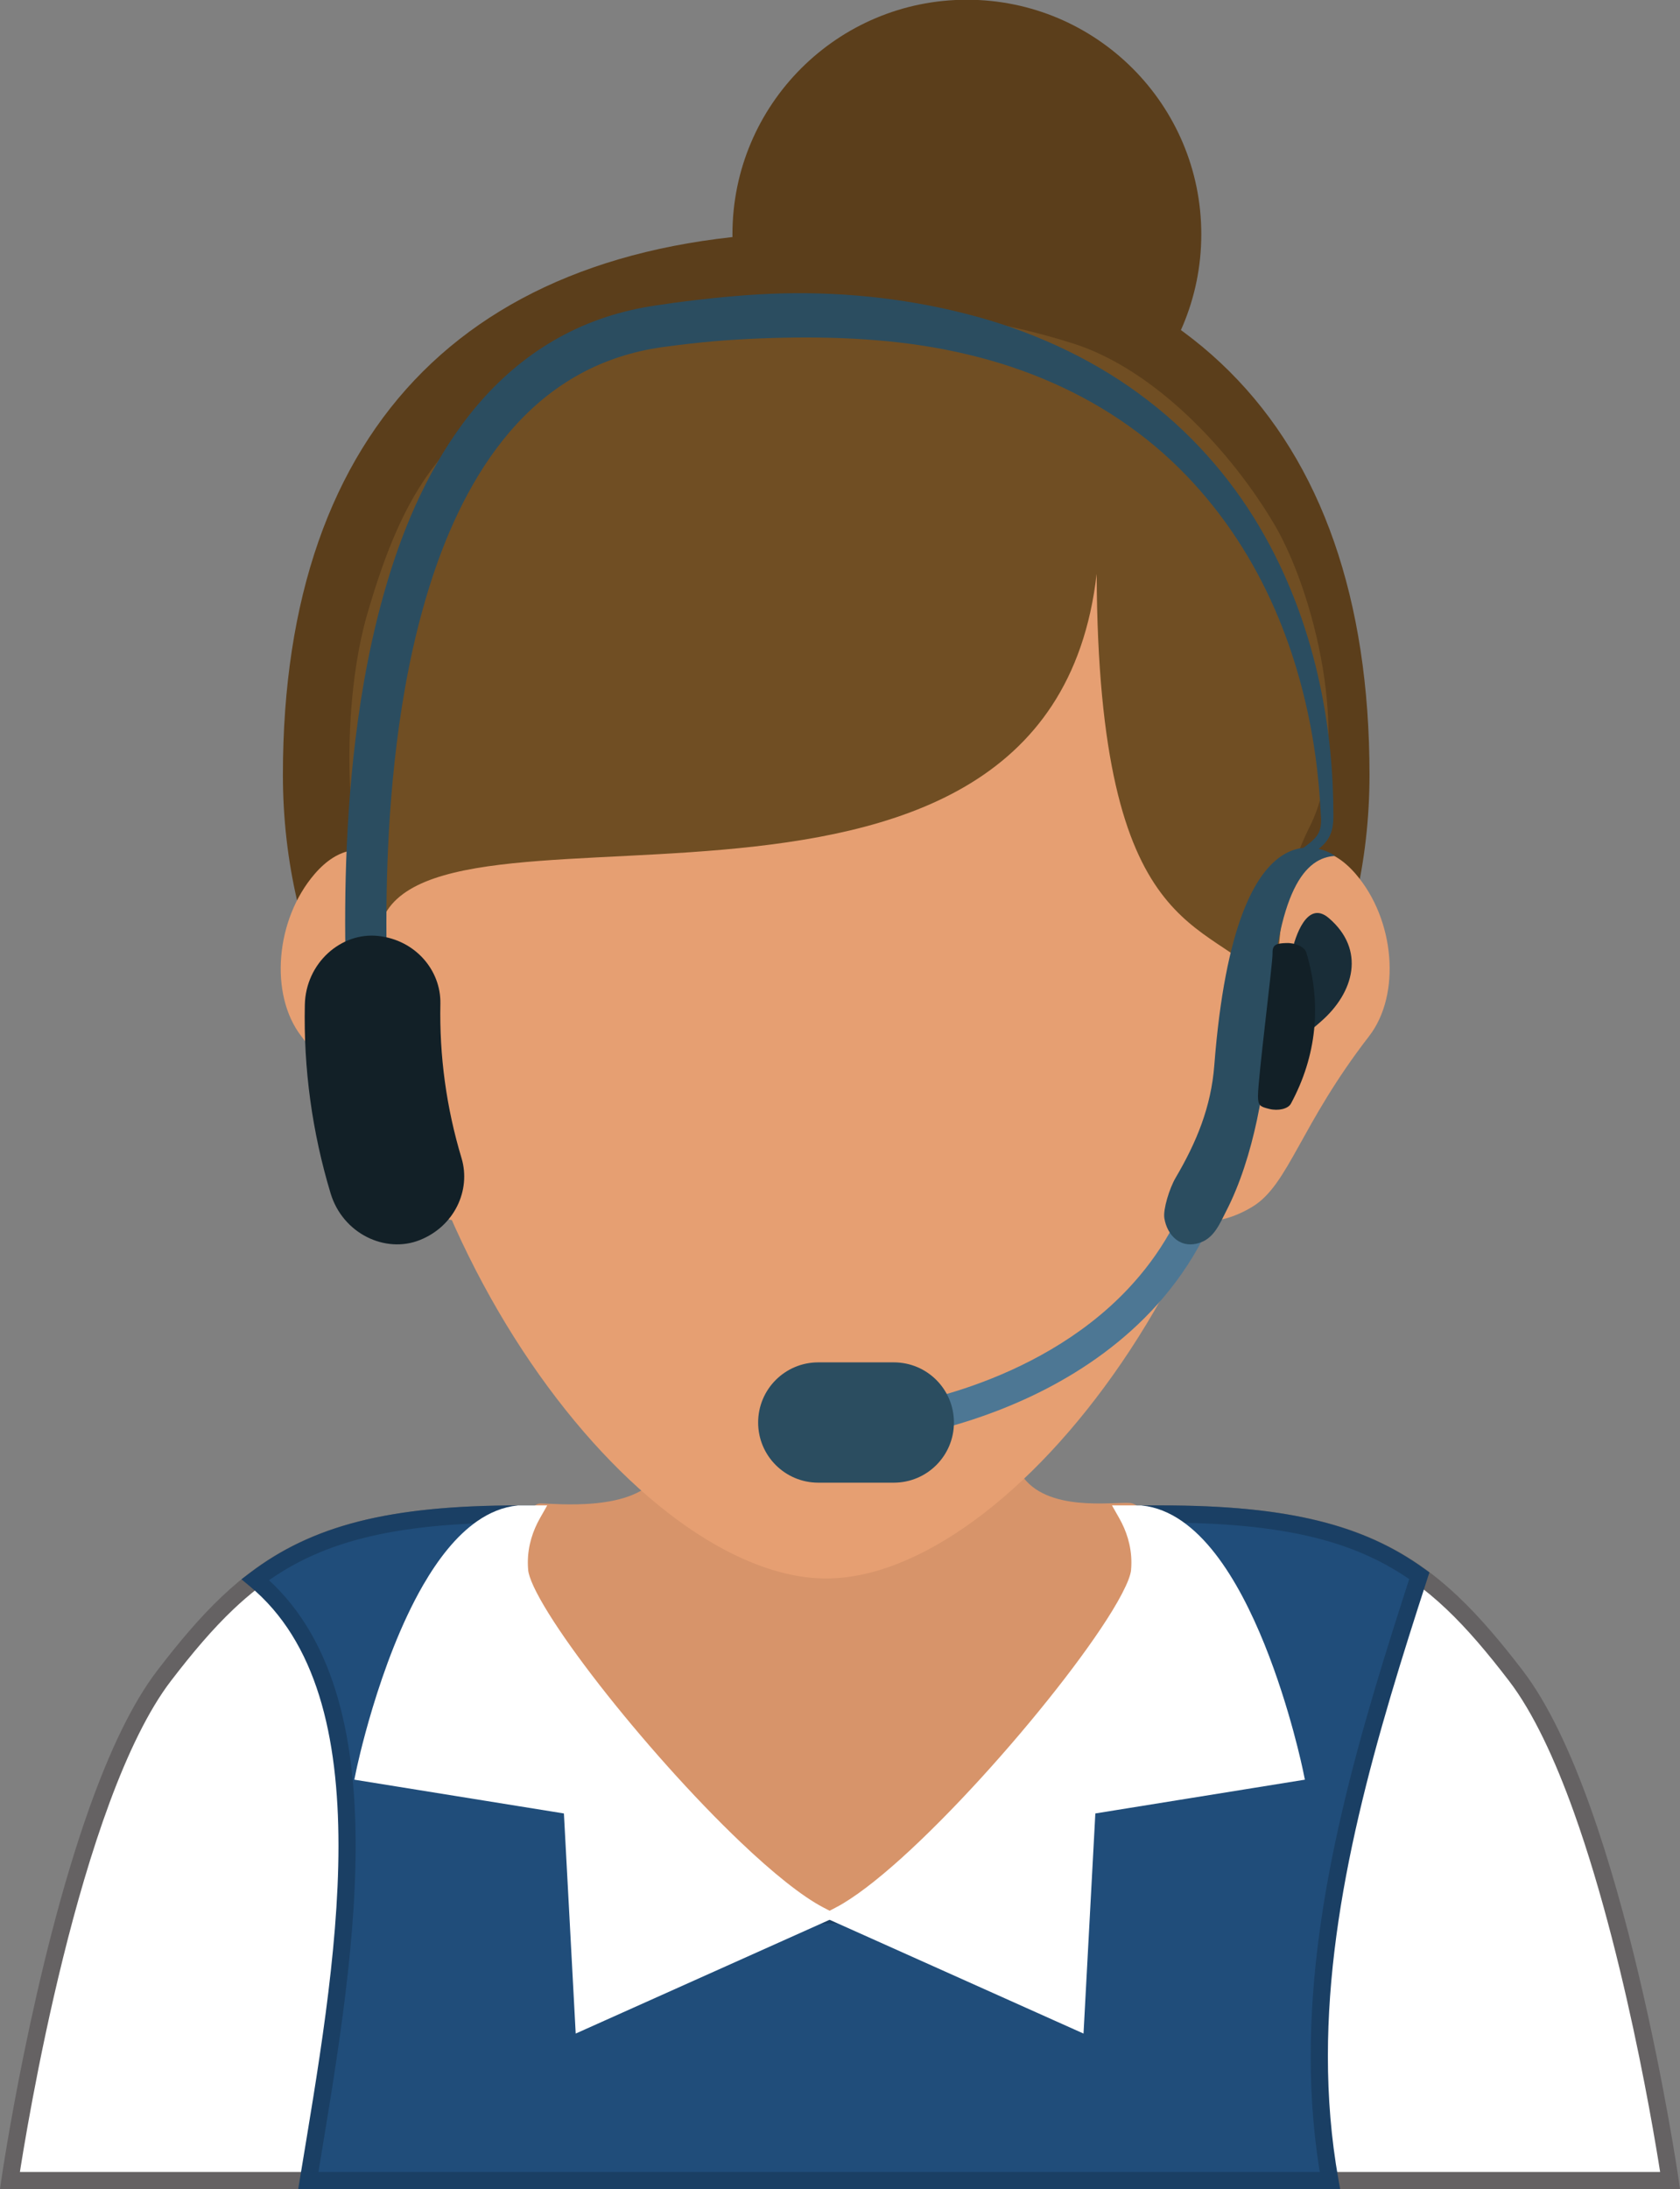
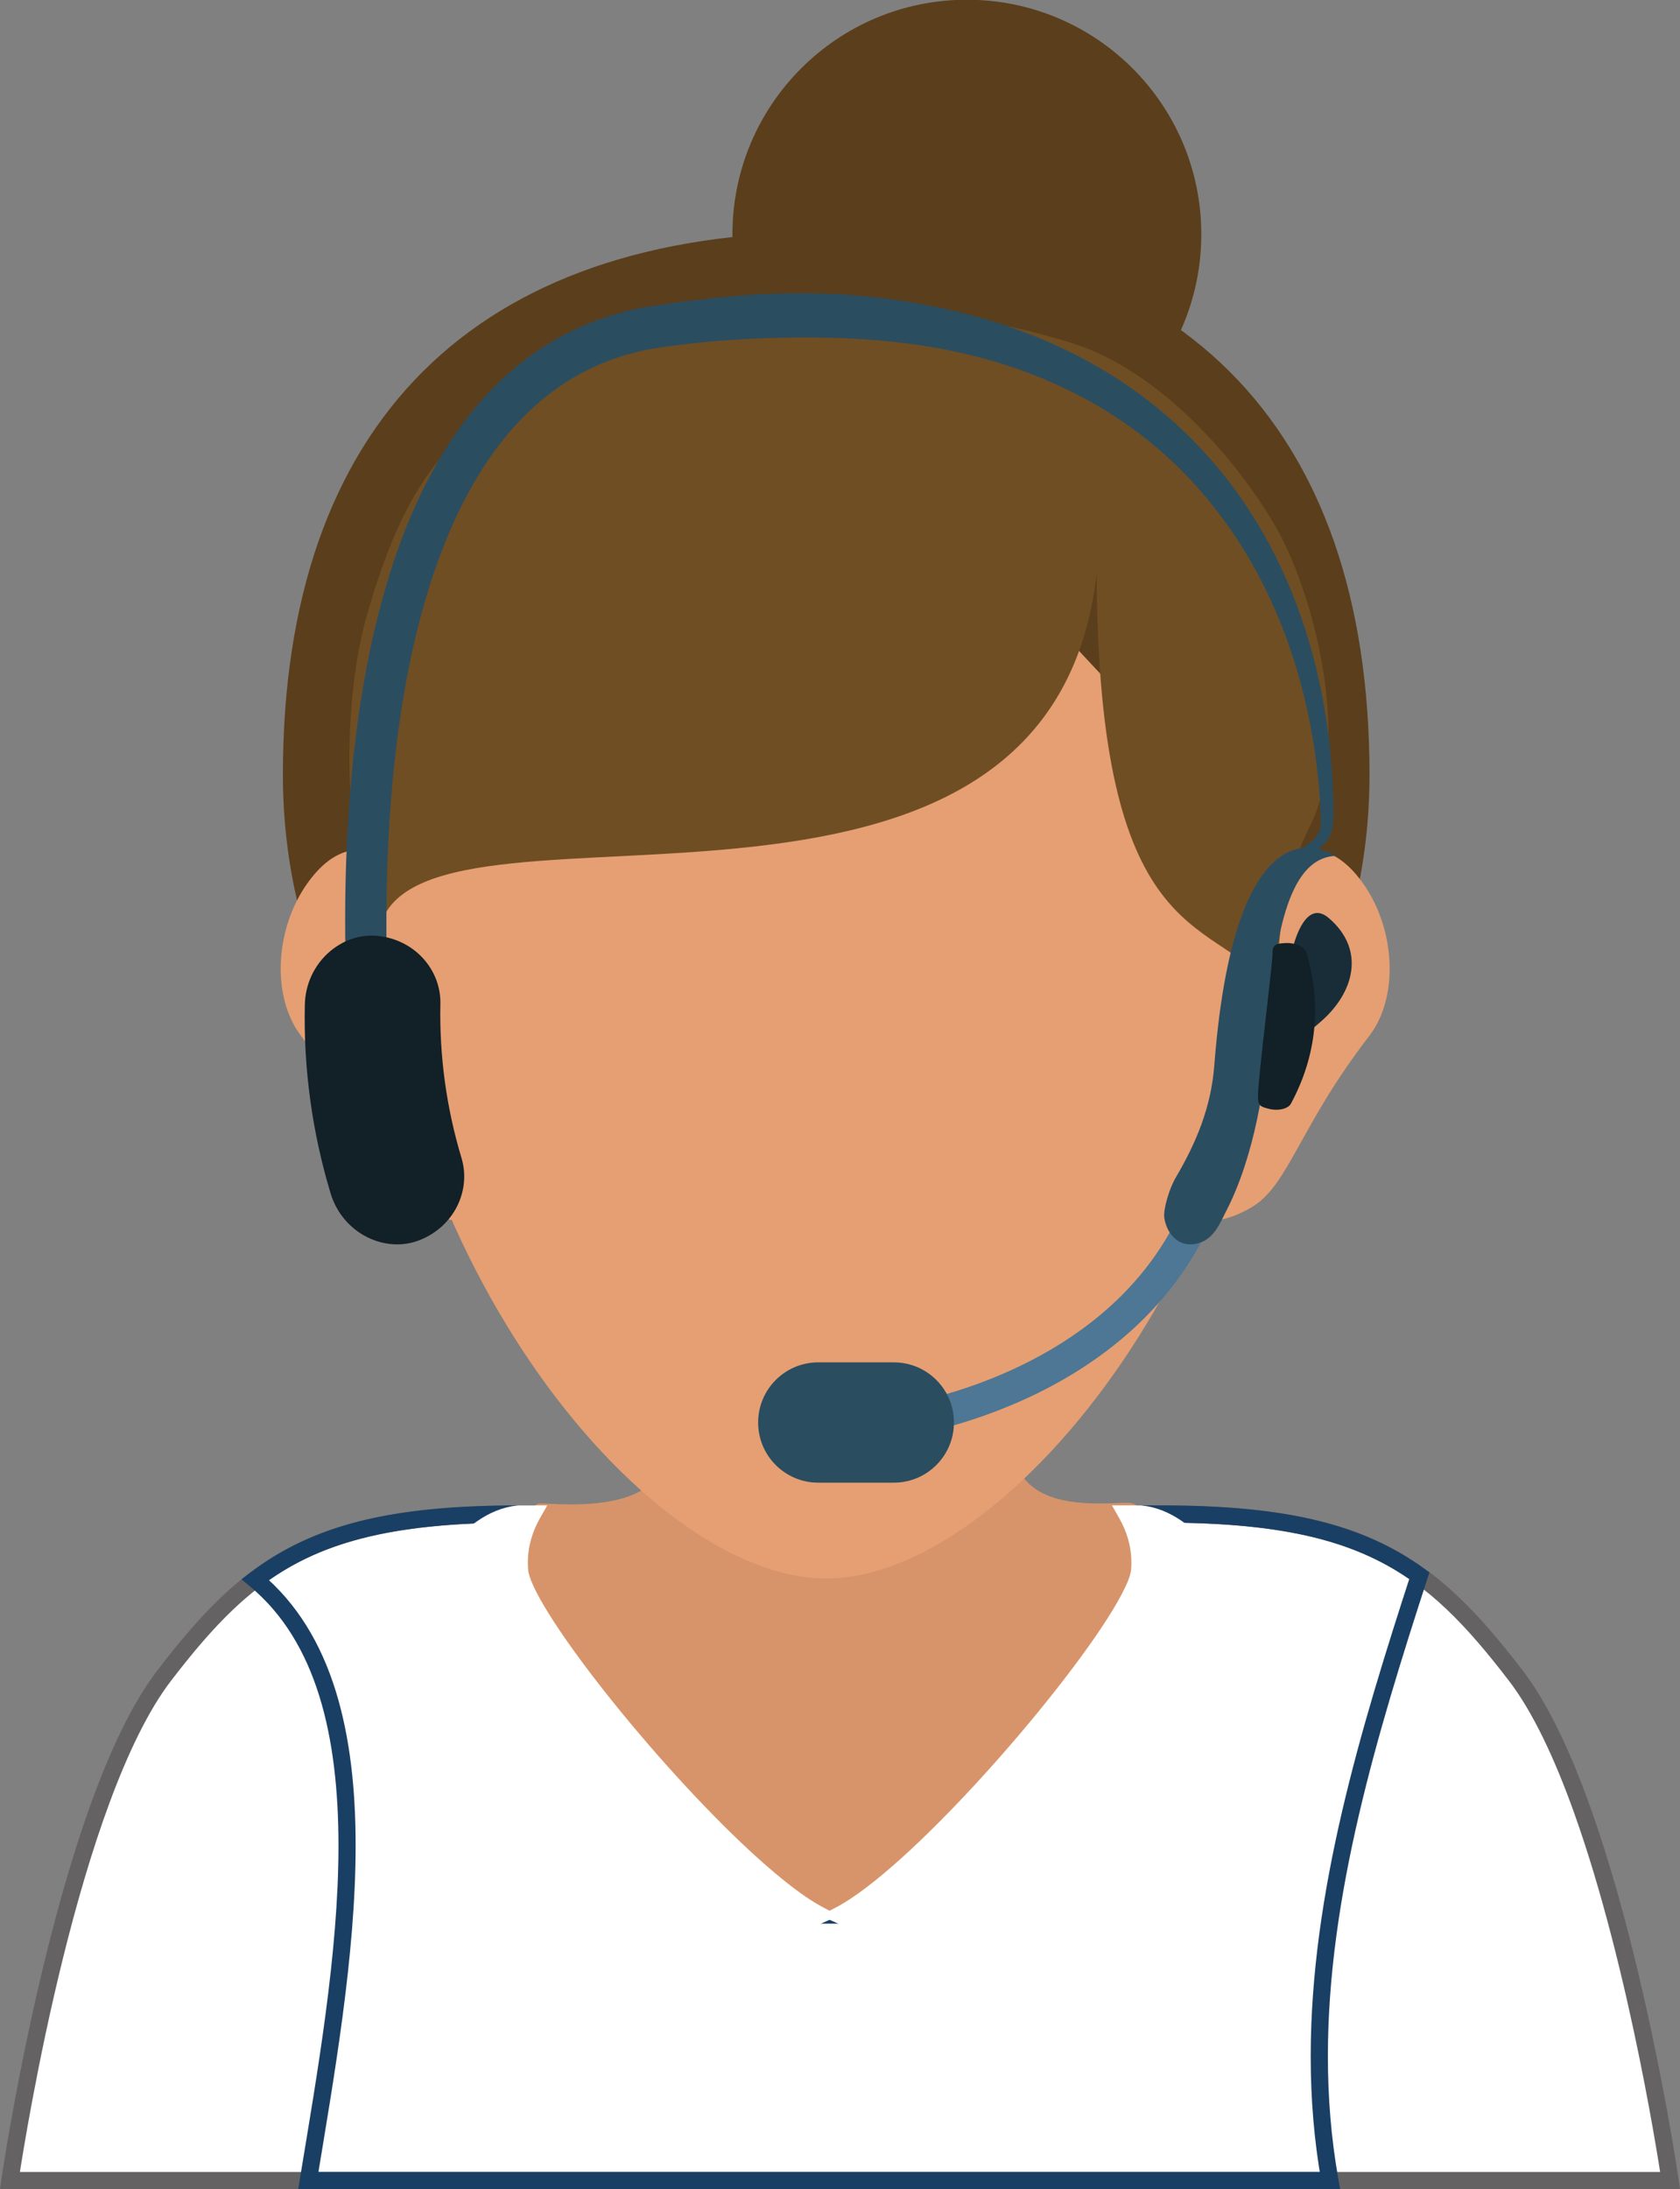
<svg xmlns="http://www.w3.org/2000/svg" height="317.3" preserveAspectRatio="xMidYMid meet" version="1.0" viewBox="90.8 54.6 243.6 317.3" width="243.6" zoomAndPan="magnify">
  <rect x="90.8" y="54.6" width="243.6" height="317.3" fill="#808080" stroke="none" />
  <g>
    <g>
      <path d="M 264.988 88.555 C 264.988 107.328 249.77 122.547 230.996 122.547 C 212.223 122.547 197.004 107.328 197.004 88.555 C 197.004 69.781 212.223 54.562 230.996 54.562 C 249.77 54.562 264.988 69.781 264.988 88.555" fill="#5b3e1b" />
    </g>
    <g>
      <path d="M 310.598 297.465 C 298.047 281.094 288.32 274.031 259.23 274.031 L 257.188 274.031 C 258.418 276.199 259.344 279 259.055 282.285 C 258.383 289.77 228.762 325.281 215.609 332.152 L 209.59 332.152 C 196.438 325.281 166.816 289.77 166.145 282.285 C 165.855 279 166.781 276.199 168.008 274.031 L 165.969 274.031 C 136.883 274.031 127.152 281.094 114.602 297.465 C 100.133 316.34 92.234 370.641 92.234 370.641 L 332.969 370.641 C 332.969 370.641 325.066 316.34 310.598 297.465" fill="#fff" />
    </g>
    <g>
      <path d="M 310.598 297.465 L 311.586 296.707 C 308.426 292.59 305.426 289.027 302.223 285.992 C 297.422 281.441 292.145 278.102 285.336 275.945 C 278.523 273.785 270.211 272.789 259.23 272.789 L 255.051 272.789 L 256.105 274.648 C 257.098 276.398 257.859 278.562 257.859 281.074 C 257.859 281.434 257.844 281.801 257.812 282.18 L 257.812 282.176 C 257.789 282.465 257.668 282.953 257.438 283.559 C 257 284.699 256.191 286.254 255.09 288.059 C 251.223 294.387 243.809 303.82 236.051 312.316 C 232.172 316.562 228.203 320.586 224.555 323.879 C 220.91 327.168 217.559 329.734 215.035 331.051 L 215.609 332.152 L 215.609 330.91 L 209.59 330.91 L 209.59 332.152 L 210.164 331.051 C 207.082 329.445 202.793 325.984 198.203 321.613 C 191.309 315.055 183.66 306.43 177.699 298.777 C 174.723 294.949 172.16 291.367 170.336 288.422 C 169.422 286.949 168.691 285.641 168.188 284.559 C 167.684 283.48 167.418 282.613 167.387 282.176 C 167.352 281.801 167.336 281.434 167.336 281.07 C 167.336 278.562 168.102 276.398 169.09 274.648 L 170.145 272.789 L 165.969 272.789 C 151.332 272.789 141.414 274.562 133.527 278.496 C 129.59 280.461 126.176 282.961 122.977 285.992 C 119.77 289.027 116.77 292.59 113.613 296.707 C 109.859 301.609 106.633 308.629 103.828 316.441 C 99.637 328.152 96.438 341.641 94.277 352.215 C 92.117 362.789 91.004 370.445 91.004 370.461 L 90.797 371.883 L 334.406 371.883 L 334.199 370.461 C 334.195 370.438 332.215 356.836 328.418 340.844 C 326.52 332.844 324.164 324.25 321.367 316.441 C 318.566 308.629 315.336 301.609 311.586 296.707 L 309.609 298.223 C 313.09 302.758 316.277 309.602 319.023 317.281 C 323.152 328.805 326.34 342.207 328.484 352.711 C 329.559 357.965 330.371 362.496 330.914 365.711 C 331.188 367.32 331.395 368.598 331.531 369.473 C 331.668 370.352 331.734 370.816 331.734 370.82 L 332.969 370.641 L 332.969 369.395 L 92.234 369.395 L 92.234 370.641 L 93.465 370.82 C 93.465 370.816 93.496 370.613 93.559 370.215 C 94.016 367.219 96.188 353.531 99.93 338.418 C 101.801 330.859 104.066 322.949 106.695 315.852 C 109.32 308.758 112.324 302.473 115.586 298.223 C 118.703 294.156 121.629 290.695 124.688 287.801 C 129.281 283.461 134.16 280.371 140.617 278.316 C 147.074 276.27 155.133 275.277 165.969 275.277 L 168.008 275.277 L 168.008 274.031 L 166.926 273.422 C 165.77 275.457 164.848 278.051 164.848 281.07 C 164.848 281.504 164.867 281.945 164.906 282.395 L 164.906 282.398 C 164.965 283.043 165.156 283.707 165.438 284.449 C 165.965 285.828 166.836 287.473 167.984 289.355 C 172.004 295.926 179.465 305.398 187.309 313.992 C 191.23 318.289 195.246 322.359 198.977 325.727 C 202.715 329.094 206.145 331.754 209.012 333.258 L 209.281 333.398 L 215.914 333.398 L 216.188 333.258 C 219.68 331.426 224.023 327.871 228.711 323.418 C 235.723 316.742 243.426 308.055 249.461 300.305 C 252.48 296.43 255.082 292.789 256.98 289.734 C 257.93 288.203 258.699 286.82 259.266 285.609 C 259.828 284.387 260.199 283.363 260.293 282.398 L 260.293 282.395 C 260.332 281.945 260.352 281.508 260.352 281.074 C 260.352 278.051 259.426 275.457 258.27 273.418 L 257.188 274.031 L 257.188 275.277 L 259.23 275.277 C 273.684 275.277 283.176 277.035 290.559 280.723 C 294.258 282.57 297.449 284.906 300.512 287.801 C 303.57 290.695 306.492 294.156 309.609 298.223 L 310.598 297.465" fill="#656263" />
    </g>
    <g>
-       <path d="M 283.637 370.641 C 278.414 341.352 287.418 311.301 296.605 282.98 C 288.113 276.852 277.5 274.031 259.23 274.031 L 257.188 274.031 C 258.418 276.199 259.344 279 259.055 282.285 C 258.383 289.77 228.762 325.281 215.609 332.152 L 209.59 332.152 C 196.438 325.281 166.816 289.77 166.145 282.285 C 165.855 279 166.781 276.199 168.008 274.031 L 165.969 274.031 C 147.141 274.031 136.434 277.016 127.812 283.543 C 148.023 300.297 140.531 340.098 135.508 370.641 L 283.637 370.641" fill="#204d7a" />
-     </g>
+       </g>
    <g>
      <path d="M 283.637 370.641 L 284.863 370.422 C 283.812 364.52 283.344 358.586 283.344 352.629 C 283.34 329.41 290.477 305.887 297.785 283.363 L 298.066 282.5 L 297.332 281.973 C 292.961 278.812 288.012 276.5 281.879 275 C 275.746 273.496 268.426 272.789 259.23 272.789 L 255.051 272.789 L 256.105 274.648 C 257.098 276.398 257.859 278.562 257.859 281.074 C 257.859 281.434 257.844 281.801 257.812 282.18 L 257.812 282.176 C 257.789 282.465 257.668 282.953 257.438 283.559 C 257 284.699 256.191 286.254 255.09 288.059 C 251.223 294.387 243.809 303.82 236.051 312.316 C 232.172 316.562 228.203 320.586 224.555 323.879 C 220.91 327.168 217.559 329.734 215.035 331.051 L 215.609 332.152 L 215.609 330.91 L 209.59 330.91 L 209.59 332.152 L 210.164 331.051 C 207.082 329.445 202.793 325.984 198.203 321.613 C 191.309 315.055 183.66 306.43 177.699 298.777 C 174.723 294.949 172.16 291.367 170.336 288.422 C 169.422 286.949 168.691 285.641 168.188 284.559 C 167.684 283.48 167.418 282.613 167.387 282.176 C 167.352 281.801 167.336 281.434 167.336 281.07 C 167.336 278.562 168.102 276.398 169.09 274.648 L 170.145 272.789 L 165.969 272.789 C 156.488 272.789 149.004 273.535 142.754 275.133 C 136.508 276.73 131.496 279.191 127.062 282.551 L 125.809 283.5 L 127.02 284.504 C 131.871 288.523 135.074 293.941 137.086 300.371 C 139.094 306.801 139.879 314.219 139.879 322.105 C 139.883 337.762 136.781 355.219 134.277 370.438 L 134.039 371.883 L 285.125 371.883 L 284.863 370.422 L 283.637 370.641 L 283.637 369.395 L 135.508 369.395 L 135.508 370.641 L 136.734 370.844 C 139.23 355.637 142.363 338.082 142.367 322.105 C 142.367 314.055 141.57 306.398 139.461 299.633 C 137.352 292.867 133.902 286.973 128.609 282.586 L 127.812 283.543 L 128.566 284.535 C 132.75 281.367 137.402 279.074 143.371 277.547 C 149.336 276.02 156.617 275.277 165.969 275.277 L 168.008 275.277 L 168.008 274.031 L 166.926 273.422 C 165.77 275.457 164.848 278.051 164.848 281.07 C 164.848 281.504 164.867 281.945 164.906 282.395 L 164.906 282.398 C 164.965 283.043 165.156 283.707 165.438 284.449 C 165.965 285.828 166.836 287.473 167.984 289.355 C 172.004 295.926 179.465 305.398 187.309 313.992 C 191.23 318.289 195.246 322.359 198.977 325.727 C 202.715 329.094 206.145 331.754 209.012 333.258 L 209.281 333.398 L 215.914 333.398 L 216.188 333.258 C 219.68 331.426 224.023 327.871 228.711 323.418 C 235.723 316.742 243.426 308.055 249.461 300.305 C 252.48 296.43 255.082 292.789 256.98 289.734 C 257.93 288.203 258.699 286.82 259.266 285.609 C 259.828 284.387 260.199 283.363 260.293 282.398 L 260.293 282.395 C 260.332 281.945 260.352 281.508 260.352 281.074 C 260.352 278.051 259.426 275.457 258.27 273.418 L 257.188 274.031 L 257.188 275.277 L 259.23 275.277 C 268.301 275.277 275.426 275.98 281.285 277.418 C 287.152 278.859 291.754 281.02 295.875 283.988 L 296.605 282.98 L 295.418 282.598 C 288.105 305.152 280.859 328.898 280.852 352.629 C 280.852 358.715 281.332 364.801 282.414 370.859 L 283.637 370.641 L 283.637 369.395 L 283.637 370.641" fill="#1a3f64" />
    </g>
    <g>
      <path d="M 212.602 268.07 C 212.602 268.07 189.902 262.711 186.336 268.281 C 182.77 273.855 171.262 272.48 169.129 272.512 C 166.996 272.535 165.855 279 166.145 282.285 C 166.816 289.77 196.438 325.281 209.59 332.152 L 212.602 332.152 L 212.602 268.07" fill="#d7946a" />
    </g>
    <g>
      <path d="M 212.602 268.07 C 212.602 268.07 235.297 262.711 238.863 268.281 C 242.43 273.855 252.176 272.242 254.641 272.434 C 257.102 272.625 259.344 279 259.055 282.285 C 258.383 289.77 228.762 325.281 215.609 332.152 L 212.602 332.152 L 212.602 268.07" fill="#d7946a" />
    </g>
    <g>
      <path d="M 175.426 347.457 L 173.758 316.363 L 143.66 311.516 C 143.66 311.516 151.016 275.574 165.969 274.031 L 168.008 274.031 C 166.781 276.199 165.855 279 166.145 282.285 C 166.816 289.77 196.438 325.281 209.59 332.152 L 175.426 347.457" fill="#fff" />
    </g>
    <g>
      <path d="M 175.426 347.457 L 176.668 347.391 L 174.945 315.293 L 143.859 310.285 L 143.66 311.516 L 144.883 311.766 C 144.883 311.766 144.906 311.637 144.965 311.379 C 145.383 309.445 147.426 300.59 151.066 292.121 C 152.887 287.891 155.105 283.762 157.664 280.672 C 158.941 279.129 160.297 277.844 161.707 276.922 C 163.117 275.996 164.57 275.43 166.098 275.27 L 165.969 274.031 L 165.969 275.277 L 168.008 275.277 L 168.008 274.031 L 166.926 273.422 C 165.77 275.457 164.848 278.051 164.848 281.07 C 164.848 281.504 164.863 281.945 164.906 282.398 C 164.965 283.043 165.156 283.707 165.438 284.449 C 165.965 285.828 166.836 287.473 167.984 289.355 C 172.004 295.926 179.465 305.398 187.309 313.992 C 191.23 318.289 195.246 322.359 198.977 325.727 C 202.715 329.094 206.145 331.754 209.012 333.258 L 209.59 332.152 L 209.078 331.02 L 174.914 346.32 L 175.426 347.457 L 176.668 347.391 L 175.426 347.457 L 175.934 348.594 L 212.441 332.242 L 210.164 331.051 C 207.082 329.445 202.793 325.984 198.203 321.613 C 191.309 315.055 183.66 306.43 177.699 298.777 C 174.723 294.949 172.16 291.367 170.336 288.422 C 169.422 286.949 168.691 285.641 168.188 284.559 C 167.684 283.48 167.418 282.613 167.387 282.176 L 167.387 282.172 C 167.352 281.801 167.336 281.434 167.336 281.07 C 167.336 278.562 168.102 276.398 169.09 274.648 L 170.145 272.789 L 165.906 272.789 L 165.844 272.797 C 163.73 273.012 161.773 273.84 160.008 275.062 C 156.918 277.211 154.348 280.555 152.152 284.336 C 148.875 290.016 146.465 296.723 144.855 302.031 C 143.246 307.34 142.445 311.238 142.441 311.266 L 142.18 312.539 L 172.566 317.434 L 174.277 349.336 L 175.934 348.594 L 175.426 347.457" fill="#fff" />
    </g>
    <g>
      <path d="M 246.766 347.457 L 248.438 316.363 L 278.527 311.516 C 278.527 311.516 271.176 275.574 256.223 274.031 L 254.176 274.031 C 255.406 276.199 256.332 279 256.039 282.285 C 255.371 289.77 225.75 325.281 212.602 332.152 L 246.766 347.457" fill="#fff" />
    </g>
    <g>
      <path d="M 246.766 347.457 L 248.008 347.523 L 249.625 317.434 L 280.008 312.539 L 279.746 311.266 C 279.738 311.227 277.895 302.191 274.137 292.887 C 272.254 288.23 269.898 283.508 266.996 279.773 C 265.543 277.91 263.949 276.289 262.18 275.062 C 260.414 273.84 258.461 273.012 256.348 272.797 L 256.285 272.789 L 252.039 272.789 L 253.094 274.648 C 254.086 276.398 254.852 278.562 254.852 281.07 C 254.852 281.43 254.836 281.801 254.801 282.176 L 254.785 282.355 L 254.801 282.176 C 254.777 282.465 254.656 282.953 254.426 283.559 C 253.988 284.699 253.18 286.254 252.078 288.059 C 248.215 294.387 240.797 303.82 233.039 312.316 C 229.16 316.562 225.191 320.586 221.543 323.879 C 217.898 327.168 214.551 329.734 212.023 331.051 L 209.746 332.242 L 247.91 349.336 L 248.008 347.523 L 246.766 347.457 L 247.273 346.32 L 213.109 331.02 L 212.602 332.152 L 213.176 333.258 C 216.668 331.426 221.012 327.871 225.699 323.418 C 232.715 316.742 240.414 308.055 246.449 300.305 C 249.469 296.43 252.07 292.789 253.969 289.734 C 254.918 288.203 255.691 286.82 256.254 285.609 C 256.816 284.387 257.188 283.363 257.281 282.395 C 257.32 281.945 257.34 281.504 257.34 281.07 C 257.34 278.051 256.414 275.453 255.262 273.418 L 254.176 274.031 L 254.176 275.277 L 256.223 275.277 L 256.223 274.031 L 256.094 275.27 C 257.719 275.441 259.266 276.074 260.766 277.109 C 263.387 278.918 265.805 281.98 267.879 285.582 C 271.004 290.98 273.379 297.551 274.953 302.754 C 275.742 305.355 276.332 307.613 276.723 309.219 C 276.922 310.023 277.066 310.664 277.164 311.102 C 277.215 311.32 277.25 311.488 277.273 311.598 C 277.297 311.711 277.309 311.766 277.309 311.766 L 278.527 311.516 L 278.328 310.285 L 247.246 315.297 L 245.523 347.391 L 246.766 347.457 L 247.273 346.32 L 246.766 347.457" fill="#fff" />
    </g>
    <g>
      <path d="M 289.379 166.902 C 289.379 217.902 242.965 250.203 210.602 250.203 C 178.234 250.203 131.82 217.902 131.82 166.902 C 131.82 115.906 159.676 88.246 210.602 88.246 C 261.527 88.246 289.379 115.906 289.379 166.902" fill="#5b3e1b" />
    </g>
    <g>
      <path d="M 153.379 189.305 C 151.207 180.684 143.449 173.109 136.418 181.277 C 130.719 187.895 129.844 198.77 134.484 204.781 C 144.496 217.727 146.129 226.27 151.363 229.477 C 156.879 232.852 164.668 233.348 163.836 221.766 L 153.379 189.305" fill="#e69f72" />
    </g>
    <g>
      <path d="M 270.422 189.305 C 272.598 180.684 280.352 173.109 287.383 181.277 C 293.078 187.895 293.965 198.77 289.316 204.781 C 279.301 217.727 277.672 226.27 272.438 229.477 C 266.922 232.852 259.129 233.348 259.965 221.766 L 270.422 189.305" fill="#e69f72" />
    </g>
    <g>
-       <path d="M 276.102 179.797 C 276.102 234.48 237.512 283.379 210.598 283.379 C 183.691 283.379 145.102 234.48 145.102 179.797 C 145.102 125.117 168.258 109.73 210.598 109.73 C 252.945 109.73 276.102 125.117 276.102 179.797" fill="#e69f72" />
+       <path d="M 276.102 179.797 C 276.102 234.48 237.512 283.379 210.598 283.379 C 183.691 283.379 145.102 234.48 145.102 179.797 C 145.102 125.117 168.258 109.73 210.598 109.73 " fill="#e69f72" />
    </g>
    <g>
      <path d="M 274.805 197.297 C 277.078 199.918 274.445 186.77 280.703 174.422 C 286.965 162.074 281.219 140.191 275.641 130.711 C 269.477 120.23 258.453 108.203 246.348 104.363 C 223.148 97.004 190.711 96.602 171.645 107.641 C 155.375 117.062 149.527 124.711 144.027 143.691 C 141.527 152.32 140.914 164.277 141.926 173.246 C 142.113 174.949 145.102 199.961 145.617 190.785 C 147.094 164.52 242.684 199.961 249.816 137.773 C 250.035 191.715 266.086 187.258 274.805 197.297" fill="#704e23" />
    </g>
    <g>
      <path d="M 220.438 263.086 C 220.594 263.062 230.41 261.883 241.426 256.438 C 246.93 253.711 252.742 249.906 257.754 244.598 C 262.762 239.293 266.949 232.465 269.129 223.84 L 264.617 222.699 C 262.633 230.512 258.898 236.59 254.363 241.402 C 247.574 248.609 238.93 252.918 231.965 255.383 C 228.484 256.617 225.434 257.391 223.27 257.855 C 222.184 258.086 221.324 258.242 220.738 258.336 C 220.445 258.383 220.227 258.418 220.078 258.438 L 219.918 258.461 L 219.883 258.465 L 219.879 258.465 L 220.438 263.086" fill="#4d7794" />
    </g>
    <g>
      <path d="M 229.121 260.777 C 229.121 265.59 225.223 269.492 220.402 269.492 L 209.449 269.492 C 204.633 269.492 200.73 265.59 200.73 260.777 C 200.73 255.953 204.633 252.055 209.449 252.055 L 220.402 252.055 C 225.223 252.055 229.121 255.953 229.121 260.777" fill="#2b4d60" />
    </g>
    <g>
      <path d="M 270.695 211.418 C 270.512 212.66 271.816 214.094 273.227 214.074 C 274.863 214.051 276.957 211.57 277.562 210.156 C 278.238 208.574 278.18 207.094 279.289 205.637 C 280.125 204.527 281.262 203.586 282.32 202.668 C 287.176 198.453 288.84 192.234 283.461 187.648 C 280.309 184.973 278.578 190.422 278.121 192.559 C 277.695 194.547 278.23 196.723 277.5 198.652 C 276.496 201.305 272.051 197.371 272.215 200.047 C 272.34 202.066 271.199 208.137 270.695 211.418" fill="#192d38" />
    </g>
    <g>
      <path d="M 284.406 178.652 C 280.199 178.879 275.867 183.199 274.852 202.973 C 274.41 211.629 272.633 222.301 268.586 230.16 C 267.695 231.895 266.887 233.922 264.949 234.652 C 262.008 235.762 260.027 233.641 259.629 231.148 C 259.43 229.891 260.363 226.836 261.277 225.281 C 264.293 220.16 266.41 215.035 266.871 209.027 C 270.031 168.199 284.406 178.652 284.406 178.652" fill="#2b4d60" />
    </g>
    <g>
      <path d="M 277.98 214.562 C 277.578 215.312 276.148 215.645 274.848 215.324 C 273.539 215.004 273.211 214.852 273.207 213.473 C 273.199 210.91 275.363 194.078 275.32 192.762 C 275.273 191.445 275.953 191.332 277.297 191.281 C 278.645 191.23 279.973 191.844 280.219 192.66 C 282.477 200.176 281.711 207.66 277.98 214.562" fill="#122027" />
    </g>
    <g>
      <path d="M 273.207 196.555 C 273.207 196.555 273.199 196.266 273.191 195.703 C 273.176 195.145 273.164 194.312 273.188 193.223 C 273.215 192.133 273.277 190.785 273.465 189.211 C 273.656 187.637 273.98 185.82 274.707 183.867 C 275.426 181.934 276.73 179.832 278.766 178.266 C 279.734 177.469 280.871 176.789 281.586 175.938 C 282.32 175.086 282.434 174.059 282.316 172.652 C 282.051 167.062 281.281 160.777 279.535 154.156 C 277.801 147.547 275.086 140.586 270.977 134.004 C 266.879 127.434 261.395 121.238 254.555 116.395 C 247.742 111.516 239.688 107.996 231.117 105.977 C 222.535 103.91 213.492 103.367 204.473 103.547 C 199.957 103.641 195.426 103.883 190.93 104.402 C 189.801 104.516 188.68 104.676 187.562 104.82 L 186.719 104.93 L 186.613 104.941 C 186.523 104.957 186.625 104.938 186.574 104.949 L 186.359 104.984 L 185.938 105.055 C 185.367 105.152 184.781 105.242 184.316 105.355 C 182.32 105.773 180.238 106.395 178.32 107.18 C 174.445 108.75 170.926 111.051 167.895 113.867 C 164.855 116.684 162.301 119.988 160.156 123.504 C 155.867 130.555 153.199 138.348 151.316 145.859 C 149.453 153.398 148.406 160.738 147.758 167.547 C 147.113 174.359 146.887 180.652 146.836 186.234 C 146.789 191.816 146.926 196.691 147.098 200.703 C 147.273 204.715 147.488 207.863 147.648 210.012 C 147.816 212.156 147.906 213.301 147.906 213.301 L 141.98 213.801 C 141.98 213.801 141.887 212.637 141.715 210.449 C 141.551 208.266 141.324 205.059 141.141 200.965 C 140.961 196.875 140.812 191.898 140.855 186.188 C 140.898 180.473 141.125 174.016 141.781 166.984 C 142.441 159.961 143.508 152.344 145.461 144.41 C 147.434 136.504 150.23 128.184 154.977 120.348 C 157.348 116.445 160.23 112.684 163.754 109.41 C 167.266 106.137 171.438 103.387 176.02 101.527 C 178.324 100.59 180.645 99.883 183.145 99.359 C 183.797 99.211 184.348 99.125 184.914 99.027 L 185.832 98.879 L 186.703 98.754 C 187.863 98.586 189.023 98.406 190.191 98.273 C 194.863 97.695 199.582 97.238 204.336 97.121 C 213.832 96.898 223.43 98.008 232.531 100.523 C 241.625 103.031 250.188 107.156 257.312 112.688 C 264.465 118.188 270.109 125.02 274.109 132.148 C 278.137 139.281 280.633 146.641 282.125 153.535 C 283.621 160.441 284.137 166.91 284.141 172.605 C 284.152 173.266 284.137 174.137 283.922 174.902 C 283.719 175.688 283.281 176.434 282.746 176.98 C 281.66 178.074 280.504 178.609 279.551 179.309 C 277.594 180.617 276.316 182.398 275.496 184.195 C 274.684 186 274.242 187.754 273.953 189.285 C 273.66 190.824 273.508 192.152 273.41 193.23 C 273.312 194.312 273.27 195.145 273.246 195.707 C 273.219 196.266 273.207 196.555 273.207 196.555" fill="#2b4d60" />
    </g>
    <g>
      <path d="M 135 200.246 C 135.125 194.148 140.289 189.668 145.648 190.254 C 151.023 190.836 154.742 195.223 154.656 200.047 C 154.496 207.645 155.531 215.195 157.727 222.469 C 159.105 227.094 156.707 232.32 151.684 234.324 C 146.684 236.332 140.5 233.402 138.738 227.562 C 136.062 218.699 134.801 209.504 135 200.246" fill="#122027" />
    </g>
  </g>
</svg>